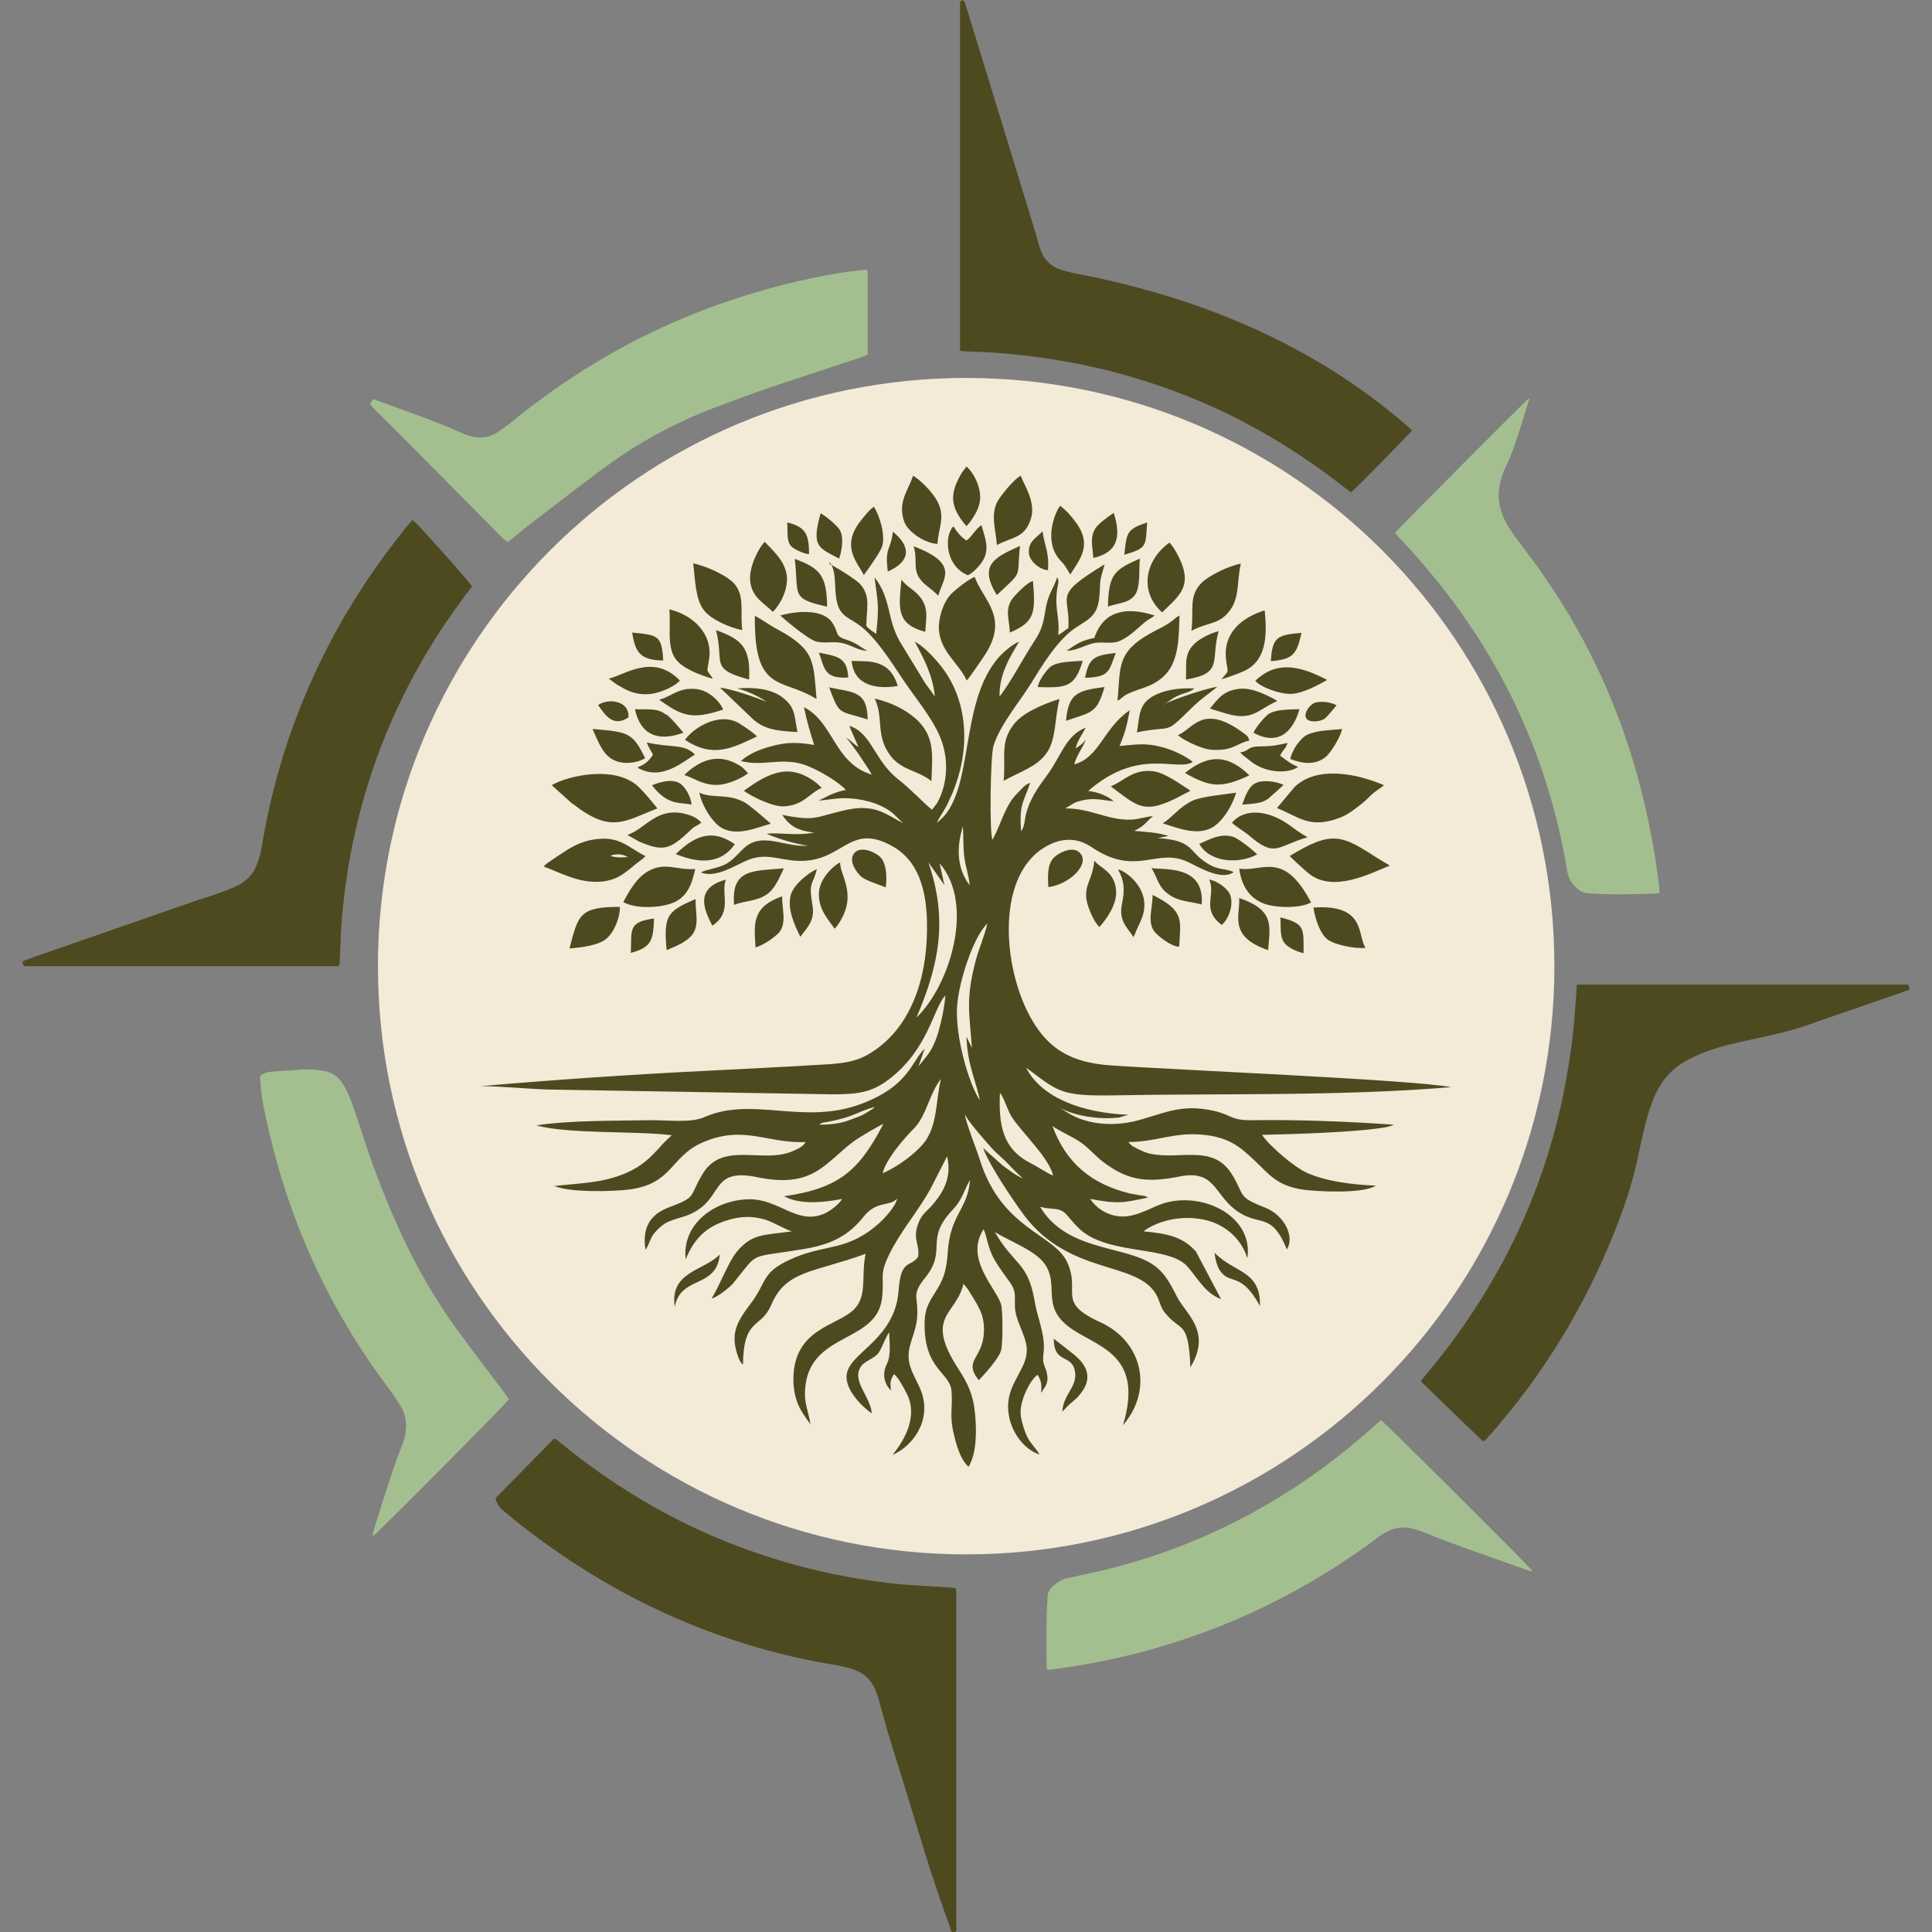
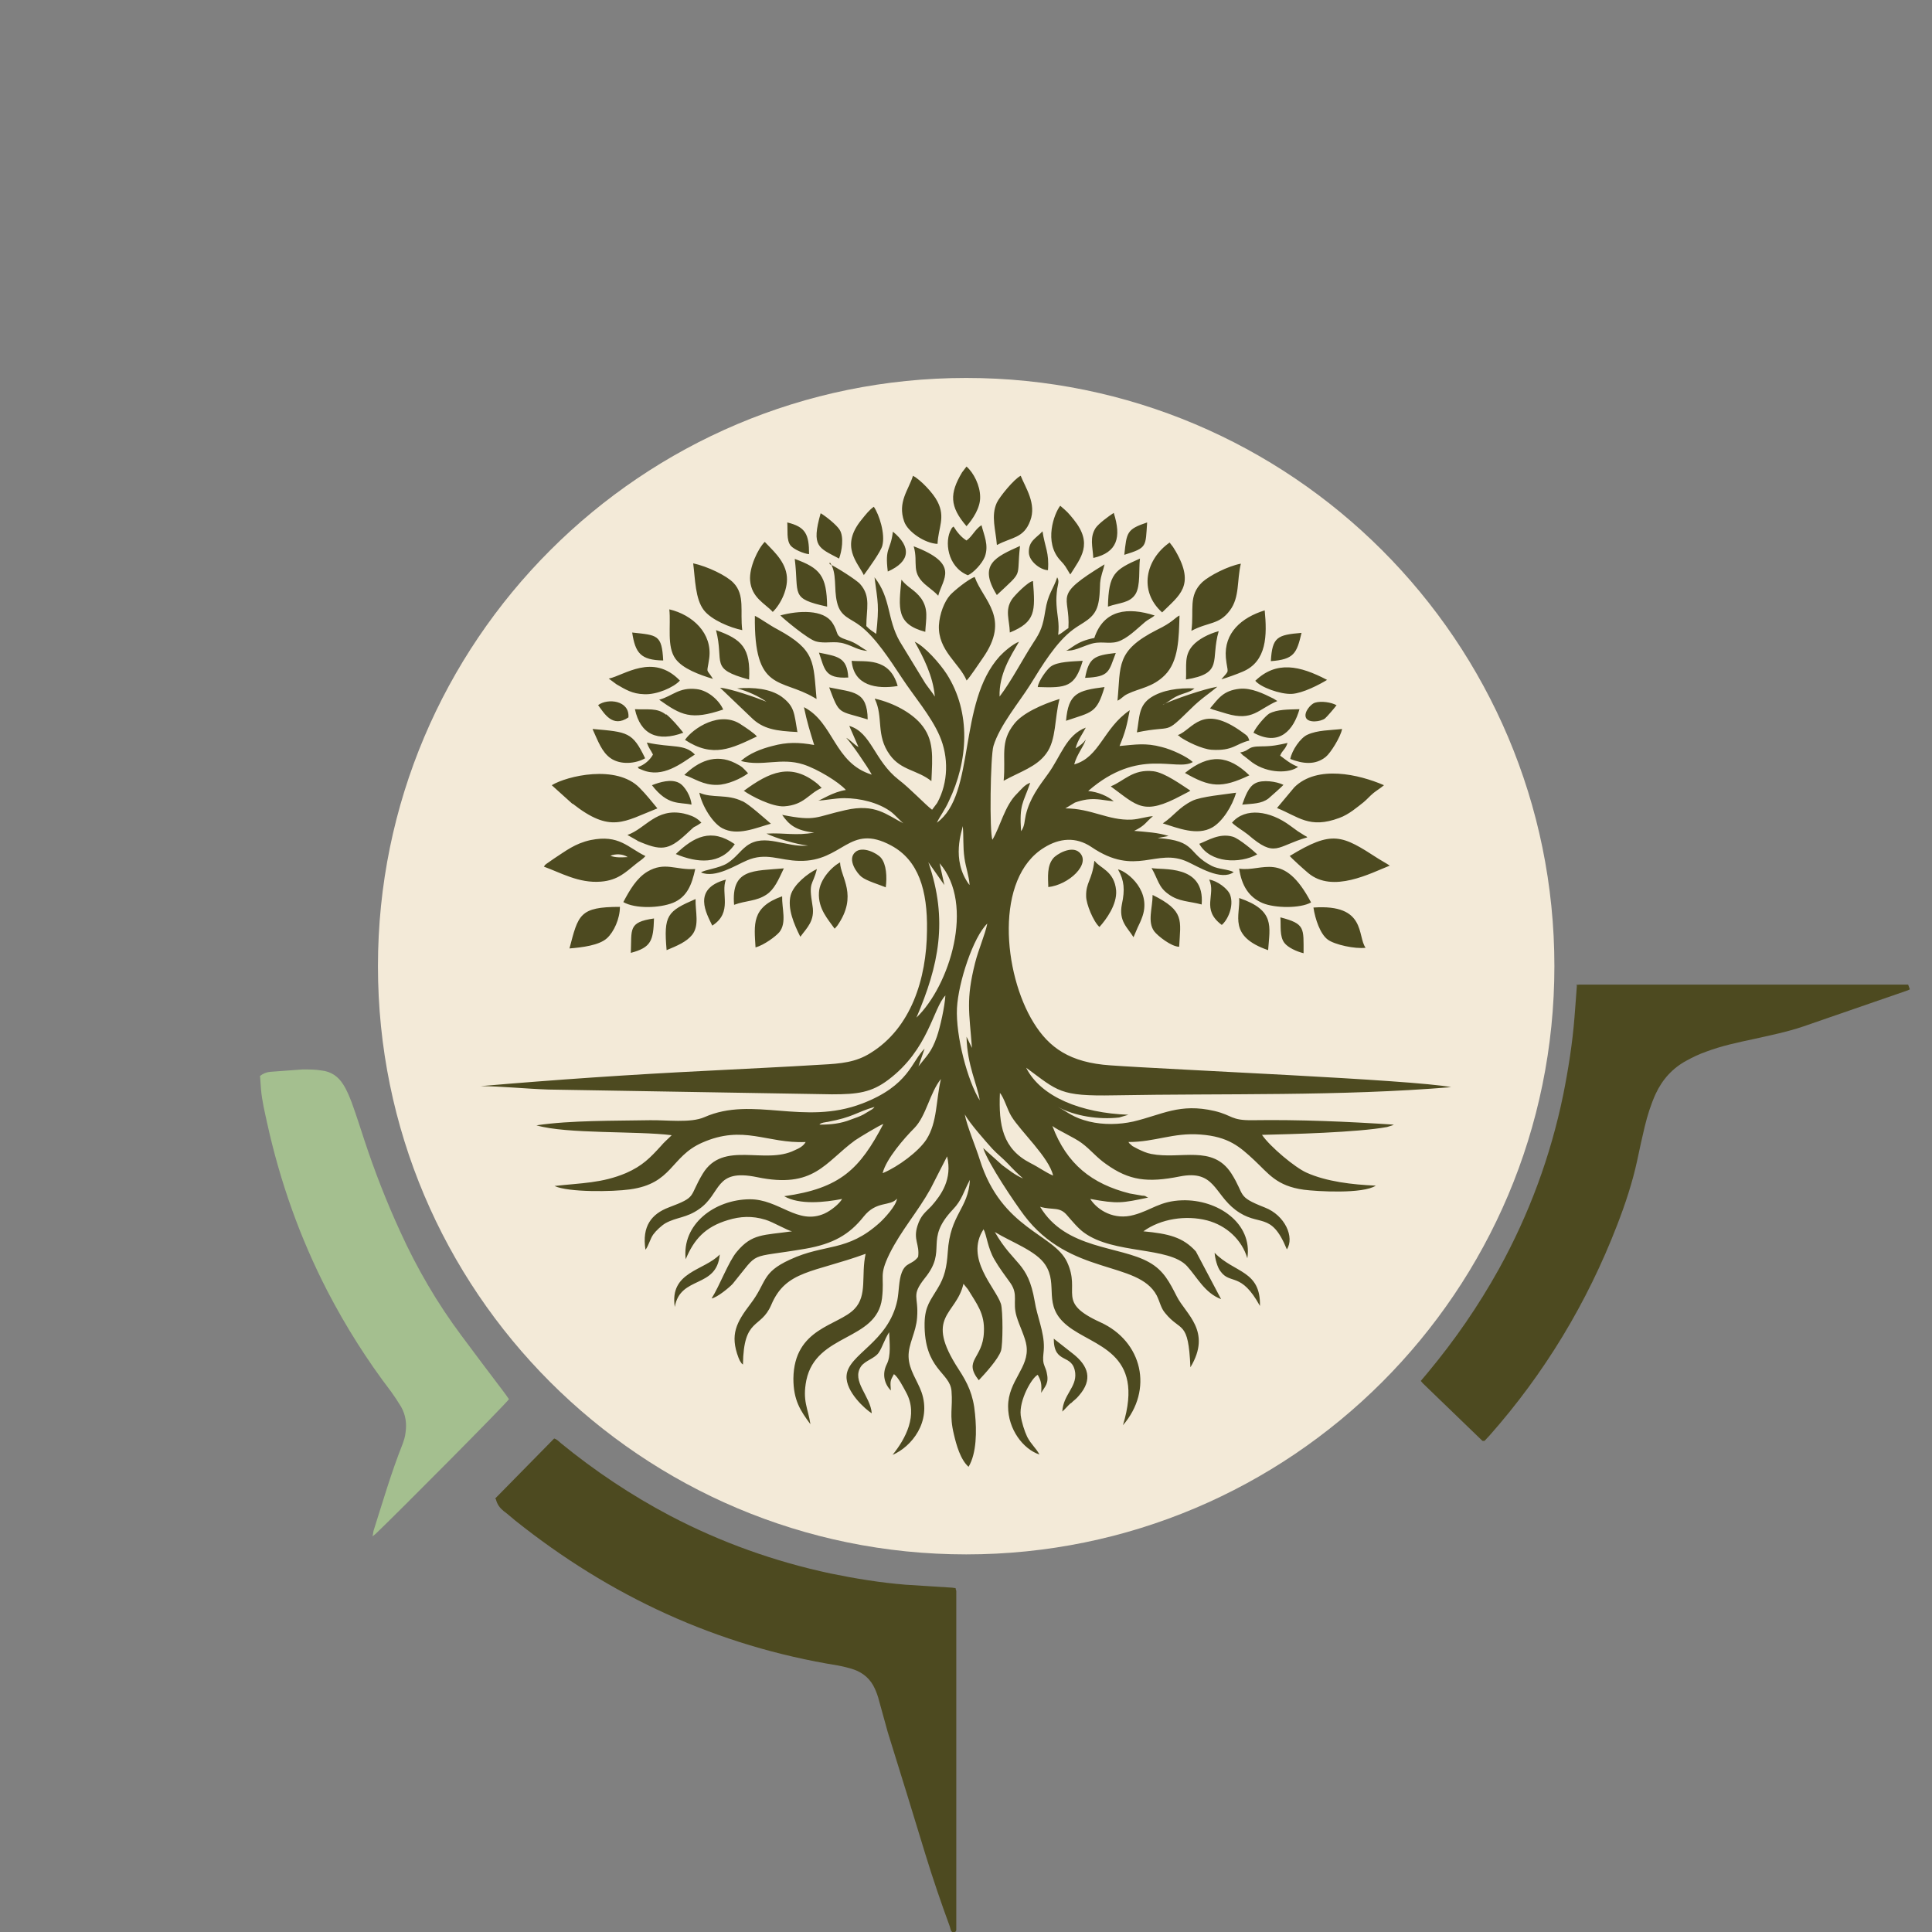
<svg xmlns="http://www.w3.org/2000/svg" data-bbox="6.5 0.1 553.9 566.9" viewBox="0 0 566.9 566.9" data-type="color">
  <rect x="0" y="0" width="566.9" height="566.9" fill="#808080" stroke="none" />
  <g>
    <path d="m145.3 439.7 17.3-17.6c.8.2 1.3.8 1.9 1.3 10 8.2 20.8 15.4 32.2 21.4 14.9 7.8 30.6 13.4 47 16.9 7.3 1.5 14.6 2.7 22.1 3.3 4.2.3 8.4.5 12.6.8.7 0 1.3.1 2 .2 0 .4.2.6.2.9v99.3c0 .6-.4.8-1 .8-.7-.3-.7-1.1-.9-1.7-2.6-7.1-5-14.1-7.2-21.3-3.6-11.9-7.3-23.8-11-35.7-.9-3.1-1.7-6.3-2.6-9.4-.3-1.2-.7-2.3-1.2-3.4-1.2-2.7-3.3-4.6-6.1-5.6-1.5-.5-3.1-.9-4.7-1.2-35.4-5.7-66.9-20.3-94.8-42.6-1.1-.9-2.2-1.9-3.3-2.7-1.1-.9-1.9-1.9-2.3-3.5Z" fill="#4d4a20" data-color="1" />
    <path d="M462.5 289c.4 0 .7-.1 1-.1h96.4c.2.5.3.9.5 1.4-.4.2-.8.4-1.2.5-10 3.5-20.1 6.9-30.1 10.4-4.7 1.6-9.7 2.6-14.6 3.7-4.7 1-9.4 2-13.9 3.7-2 .7-3.9 1.6-5.7 2.6-4.1 2.2-7.1 5.5-9.1 9.8-1.4 3.1-2.4 6.3-3.2 9.6s-1.5 6.6-2.2 9.9c-1.4 6.5-3.5 12.8-5.9 19-8.8 22.8-21.3 43.5-37.5 61.8-.5.5-1 1.1-1.4 1.5h-.6l-17.5-16.9c-.2-.2-.3-.4-.6-.7.7-.8 1.4-1.7 2.1-2.5 7.9-9.5 14.8-19.5 20.8-30.3 8.9-16.1 15.2-33.2 18.9-51.2 1.5-7.5 2.7-15.1 3.3-22.7.2-3 .5-6.1.7-9.3Z" fill="#4d4a20" data-color="1" />
-     <path d="M414.4 126.2c-1.2 1.5-16.6 17.2-18 18.3-.7-.6-1.4-1.1-2.2-1.7-15.1-11.8-31.5-21.3-49.5-28-10.6-3.9-21.4-6.9-32.5-8.8-6.7-1.2-13.4-2-20.1-2.5-2.8-.2-5.7-.3-8.5-.4-.6 0-1.2-.1-1.9-.2V.9c0-.4.2-.8.7-.8.4 0 .6.2.7.6.2.6.4 1.3.6 1.9 3.8 12.4 7.6 24.7 11.4 37.1l8.7 28.5c.4 1.2.6 2.4 1 3.5.2.8.5 1.5.8 2.3 1 2.4 2.8 4.1 5.3 5q2.25.75 4.5 1.2c20.5 3.9 40.2 10 58.9 19.2 13.9 6.9 26.8 15.3 38.5 25.5.5.4 1 .9 1.6 1.4Z" fill="#4d4a20" data-color="1" />
-     <path d="M7 283.5c-.2-.5-.3-.9-.5-1.2.2-.2.4-.3.5-.4 2.7-1 5.5-2 8.2-2.9 14-4.9 28-9.7 42-14.6 2.7-.9 5.4-1.7 8.1-2.7 1.6-.6 3.2-1.2 4.7-2 2.6-1.4 4.5-3.5 5.5-6.3.6-1.6 1-3.2 1.3-4.9 5.3-32.1 17.8-61.1 37.2-87.1 1.8-2.4 3.7-4.8 5.6-7.2.4-.5.9-1 1.4-1.6.4.3.7.6 1 .8 6.5 6.9 15.4 17 16.5 18.7-.5.7-1.1 1.5-1.7 2.2-8.2 10.9-15.2 22.5-20.9 35-6.1 13.4-10.4 27.3-13.1 41.7-1.4 7.7-2.4 15.5-2.8 23.4-.1 2.4-.2 4.9-.3 7.3 0 .5 0 1-.1 1.6-.3 0-.5.2-.7.2H7.1Z" fill="#4d4a20" data-color="1" />
-     <path d="M108.6 118.6c.3-.5.5-.9.8-1.4q.6 0 1.2.3c8.4 3.1 16.8 5.9 25 9.6.8.4 1.6.6 2.5.9 2.7.7 5.3.4 7.6-1 1.4-.9 2.8-1.9 4.1-2.9 7.8-6.4 15.9-12.2 24.5-17.4 17.4-10.6 36.1-18.2 55.8-23.2 5.6-1.4 11.2-2.6 16.9-3.5 2.4-.4 4.8-.6 7.2-.9.6.7.4 1.5.4 2.2v22.8c-.8.3-1.5.5-2.1.8-8.7 2.9-17.4 5.7-26 8.6-5.6 1.9-11.2 4-16.8 6.1-11.5 4.4-22.3 10.2-32.2 17.5-6.9 5.1-13.6 10.3-20.4 15.5-2.2 1.7-4.4 3.4-6.5 5.2-.5.4-1.1.8-1.7 1.3-.4-.4-.8-.7-1.2-1-7.7-7.7-15.3-15.5-23-23.2-4.8-4.9-9.6-9.7-14.5-14.5-.5-.5-1-1.1-1.5-1.6Z" fill="#a4bf8f" data-color="2" />
-     <path d="M409.5 156.2c1.1-1.4 37.8-38.3 39.2-39.4 0 .4 0 .7-.2 1-1.1 3.5-2.1 7-3.3 10.5-.9 2.9-2 5.8-3.3 8.5-.9 1.8-1.5 3.8-1.9 5.8-.6 3.2-.1 6.3 1.2 9.3 1.1 2.4 2.6 4.6 4.2 6.7 2.6 3.5 5.3 6.9 7.7 10.5 13.6 19.6 23.1 41 28.8 64.1 2.1 8.5 3.7 17.1 4.8 25.7.1 1 .2 2 .3 3.1-.4 0-.8.2-1.2.2-6.6.2-13.1.4-19.7-.1-1.1 0-2.1-.4-3-1.1-1.7-1.4-2.8-3-3.2-5.2-4.8-29.2-16-55.7-33.6-79.4-4.9-6.5-10.1-12.7-15.7-18.6-.4-.4-.7-.8-1.1-1.2l-.2-.4Z" fill="#a4bf8f" data-color="2" />
-     <path d="M405.1 416.6c.3.3.7.5.9.8 9 8.6 42.1 41.6 43.6 43.5-.3.4-.6 0-.9 0-10.3-3.7-20.6-7.1-30.7-11.2-.9-.4-1.9-.7-2.9-1-3-.9-5.9-.6-8.6 1-1.2.7-2.4 1.5-3.5 2.4-14.4 10.6-29.9 19.2-46.6 25.7-12.2 4.7-24.6 8.2-37.5 10.5-3.5.6-6.9 1.1-10.4 1.6h-1.3c0-.5-.1-1-.1-1.4 0-4.4-.1-8.8 0-13.2 0-2.3.2-4.6.3-6.9 0-1 .5-1.8 1.1-2.5 1.4-1.4 3-2.5 5-2.9 4-.9 8.1-1.7 12.1-2.7 26-6.6 49.3-18.5 70.1-35.4 2.9-2.4 5.8-4.9 8.6-7.4.3-.2.5-.4.8-.7Z" fill="#a4bf8f" data-color="2" />
    <path d="M149.3 410.6c-1.3 1.8-32.4 33.1-39 39.4-.2.2-.5.4-1 .8.2-.7.2-1.2.3-1.6 2.7-8.5 5.2-17.1 8.5-25.4.4-1.1.8-2.3.9-3.5.4-2.6 0-5.2-1.3-7.5-.9-1.5-1.9-3-2.9-4.4-7.1-9.3-13.3-19.1-18.7-29.5-8.1-15.7-13.9-32.1-17.7-49.3-.7-3.2-1.5-6.5-1.8-9.8-.1-1.3-.2-2.7-.3-4.1q1.35-1.05 3-1.2c3.2-.2 6.3-.5 9.5-.7 1.8 0 3.7 0 5.5.3 2.8.3 4.9 1.7 6.4 4.1 1.1 1.7 1.8 3.5 2.5 5.3 1.3 3.6 2.5 7.3 3.7 11 3 9.1 6.5 18.1 10.5 26.8 4.9 10.8 10.9 21.1 18 30.6 4 5.4 8 10.7 12.1 16.1.6.8 1.2 1.6 1.8 2.5Z" fill="#a4bf8f" data-color="2" />
    <path fill="#f3ead8" d="M456.1 283.5c0 95.324-77.276 172.6-172.6 172.6s-172.6-77.276-172.6-172.6 77.276-172.6 172.6-172.6 172.6 77.276 172.6 172.6" data-color="3" />
    <path d="M243.5 165c2.2 3.1 1.1 7.7 2.1 11.7 1 4.4 4 4.7 6.9 7 4.4 3.4 8.5 9.7 12.2 15.3 3.4 5.2 8.5 11.1 11 16.9 2.7 6.2 2.6 13.7-.7 19.7l-1.5 2c-1.9-1.4-6.5-6.3-9.8-8.8-7.2-5.6-8-13.9-14.5-15.8l2.7 6.2c-1.4-.8-2.4-2.1-3.6-2.7 1.4 1.4 6.3 8.5 7.5 10.8-11.1-3.4-11.1-15.3-19.9-19.8.9 4.4 1.8 7.2 3 11.1-4.5-.8-7.9-.9-12.3.3-3.2.8-6.8 2.2-9.2 4.4 6.4 1.7 11.7-1.1 18.3 1 4.1 1.3 10.5 5.2 12.5 7.5-3.9.6-7.3 3-8.1 3.1 1.7 0 4.9-.7 7.6-.7 4.7 0 10 1.3 13.6 3.9 1.3.9 3.5 3.5 4 3.6-5.2-2.6-8.4-6-17.2-4-9 2-8.5 3.4-18.6 1.4 2 2.9 4 4.6 9.4 5.2-5.4 1-8.7 0-14 .3 2.7 1.3 8.8 3.2 12.2 3.5-6.4.7-12.7-3.8-18 .1-2.1 1.6-3.2 3.5-5.7 5.1-2.4 1.5-6.7 1.9-7.7 2.7 4.2 1.8 10.3-2.2 13.4-3.5 5.7-2.5 9.6 0 15.4.1 12.9.3 14.6-11.2 27-4.5 8 4.3 10.7 13.1 10.5 24.9-.1 14.2-4.7 28.7-16.6 36-4.3 2.7-8.6 3.1-14.4 3.4-11.2.7-22.5 1.2-33.7 1.8-22.2 1.1-44.2 2.6-66.3 4.5 5.7 0 13.6.8 19.9 1l83.2 1.4c7.5 0 11.6-.5 16.6-4.3 11.8-8.9 13.1-21 16.7-24.7-.2 3.3-1.5 9.2-2.5 12.1-1.6 4.6-3 5.6-5.4 8.7l1.8-5.2c-3.9 3.8-4.5 10.8-18.3 16.1-17.2 6.6-32.1-2.3-46.3 4-4.1 1.8-11.1.8-16.1.9-10.4.2-23.1 0-33.2 1.5 8.9 2.6 29.5 1.6 39.7 2.9-1.4 1.4-2.1 1.9-3.2 3.2-3.1 3.4-5.4 5.8-10.2 7.9-7.1 3-13.1 2.9-21 3.8 4.1 1.9 17.1 1.7 22.1 1 12.6-1.7 11.9-9.6 21.2-13.7 12.2-5.4 19 .3 30.4-.2-.7 1.2-1.8 1.8-3.2 2.4-8.8 4.4-21-3-27 6.9-4.2 7-1.5 6.7-10 9.9-5 1.9-7.9 5.5-6.8 12.4.9-1.1 1.4-3.3 2.3-4.5.8-1.1 2.4-2.6 3.6-3.3 3.3-1.8 6.1-1.5 9.8-4.1 6.7-4.6 4.4-12 17-9.4 16.8 3.5 19.9-4.3 28.8-10.8 1.3-.9 7.3-4.5 8.3-4.8-6.9 13.2-12.6 18.9-29.1 21.2 4.5 2.6 11.9 1.8 17 .8-.8 1.4-3.2 3.4-5.2 4.3-7.9 3.5-13.3-4.3-22-4.2-10.2.1-19.9 7.3-18.7 17.6 2.4-5.8 5.7-9.5 12.4-11.5 3.6-1.1 7.1-1.3 11-.1 2.3.7 6.5 3.2 7.8 3.4-8.4 1.2-11.7.6-16.2 6-2.4 2.8-5 9.9-7.4 13.7 1.7-.3 5.3-3.3 6.2-4.3 8.2-10 3.9-7.3 21.4-10.3 8-1.4 12.8-4.1 17-9.4 3.8-4.8 7.8-2.9 9.8-5.3-.2 2.1-3.8 5.9-5 7-9.7 8.8-16.1 6.1-26.4 10.9-8.5 3.9-6.7 6.6-11.6 13-4.1 5.4-6.1 9-3.5 15.8.2.4.3.8.6 1.2.5.8.2.3.7.8.2-14 5.2-10.3 8.3-17.5 4.3-10.2 12.3-9.4 27.7-15-1.4 6.3.6 12.2-3.3 16.2-4.8 5-17.7 5.5-17.9 20.4 0 6.4 2.1 9.5 5 13.4-.7-4.7-2.4-6.8-1.2-12.9 2.9-13.9 20.6-11.4 22.2-24 .8-6.8-1-6.5 2.2-13.1 3.5-7 8.2-12.2 12-19l4.9-9.6c1.6 6.7-1.7 11.3-4.6 14.6-1.7 1.8-3.1 2.6-4.1 5.8-1.3 4.1.7 5.4.2 9.1-1.8 2.4-3.6 1.5-4.8 4.6-.9 2.3-.8 5.6-1.3 8.1-2.6 12.5-14.5 15.8-14.9 22.2-.3 4.7 5.6 9.9 7.4 11-.4-5.1-6-9.4-3.2-13.7 1.2-1.8 4.2-2.4 5.3-4.2 1-1.5 1.6-3.7 3-5.9.1 3 .6 6.9-.7 9.4-1.5 3-.6 5.9 1.2 7.7-.2-2.8-.2-2.8.9-4.8 1.2.8 2.8 3.9 3.6 5.4 3.6 6.6-.2 13.6-4 18.3 5.6-2.4 11.5-9.7 8.5-18.4-1.2-3.4-3.7-6.5-3.8-10.4-.1-3.8 2.2-7.1 2.5-11.5.5-6.4-1.9-6.3 2.3-11.6 6.8-8.4-.4-11 8.2-20.1 2.7-2.8 3.1-5.2 5-8.7-.5 8.6-5.8 10-6.5 21.2-.3 4.4-.9 7.3-3 10.7-2 3.4-3.7 5.1-3.8 10.1-.2 13.8 7.5 14.4 7.9 20 .4 5.1-.7 6.9.7 12.7.7 3 1.9 7.4 4.3 9.5 2.4-4 2.4-10.6 1.9-15.5-.5-5.7-2.2-9.1-4.8-13.1-10.3-15.8-.7-15.8 1.4-25.1l1.3 1.6c2.6 4.3 5 7.1 4.7 12.6-.3 7.9-6.2 8.1-1.5 14.1 1.9-2 5.7-6.2 6.5-8.6.6-1.7.6-11.9 0-13.8-1.5-4.7-10.7-13.3-5.1-21.9.9 1.6 1.2 5.5 3.2 8.9 1.5 2.6 3 4.5 4.7 6.9 2.4 3.5.5 5.5 1.8 9.8.8 2.7 2.6 6.2 2.9 8.6.9 6.4-5.4 10.2-5.4 17.8 0 6.7 4.4 12.5 9.2 14.1-1-1.9-2.4-2.9-3.6-5.2-.8-1.7-1.6-4.2-1.9-6.3-.5-4.4 3.2-11 5-11.9 1 1.8 1.2 2.8 1 5.3 1.2-2 2.4-2.8 1.6-6.1-.3-1.3-.9-2-1-3.4-.1-1.2.2-2.6.2-3.8.1-4.6-2-9.1-2.7-13.6-2-11.6-6-10.4-11.7-20.3 4.9 3 12.1 5.5 14.8 9.6 4 6-1 11.9 6.5 17.9 7.7 6.2 22.9 7.5 16.3 29.2 9-10.4 5.7-24.6-6.6-30.2-13.2-6-5.6-8.7-9.8-17.7-3.9-8.3-19.2-9.6-25.6-30-1.1-3.6-3.9-10.2-4.4-13.3 1.4 2.6 6.3 8.1 8.1 10.1 1.6 1.7 3 2.7 4.6 4.4 1.2 1.3 3 3.1 4.4 4.3-2.4-1-4.3-2.6-6.1-3.9l-4.8-4.3c-.5-.5-.3-.3-.8-.7 1.5 4.6 9.3 16.1 12 19.7 13.5 17.9 33.4 13.2 38.9 23.5 1 2 1.2 3.7 2.5 5.2 4.6 5.7 6.8 1.8 7.4 15.9 6.4-10.6-1.4-15.6-4-20.8-2.1-4.1-3.8-7.6-8.1-10-8.6-4.9-24.5-3.7-32-16.3 3.8 1.1 5.7-.2 8 2.6 1.3 1.5 3.2 3.8 4.9 5 8.8 6.4 24.8 4 30.2 9.8 3 3.3 5.2 7.9 10 9.7l-7.4-14c-3.8-4.2-8-5.2-15.4-5.9 5.1-3.7 12.5-4.8 18.7-3.2 5.7 1.5 10.2 5.7 11.8 11.1 1.6-10.3-8.7-17.3-19.1-17-6.6.2-9 2.9-14.2 4.3-5.7 1.6-10.6-1.3-12.8-4.7 8.2 1.5 9.3 1.2 17-.4l-.7-.3c-3.1-1.1 2.4.6-.7-.2l-4-.7c-11.1-2.8-18.5-8.6-22.7-19.8 1.7 1.3 6.3 3.3 8.6 5 2.7 2 4.3 4.2 7.2 6.2 6.7 4.8 12.1 5.5 21.6 3.6 10.2-2 10 5 16.3 9.8 7 5.3 10.4.1 15.1 11.6 2.3-3.5-.5-10-6.5-12.3-8.4-3.3-5.6-3.4-9.8-10-5.5-8.5-14.8-4-23.5-5.7-1.5-.3-2.5-.8-3.8-1.4-.5-.3-1.4-.7-1.7-.9l-1-.9c0-.2-.2-.2-.2-.3 7.9 0 13.1-2.8 21.1-2.2 8.3.6 11.6 3.6 15.8 7.5s6.5 7.6 14.6 8.7c3.8.5 17.3 1.3 21.1-1.2-7-.3-14.5-1.2-20.3-3.8-3.4-1.5-10.7-7.6-13.1-11.1 8.3-.2 28-.7 36.7-2.3l1.6-.5c0-.2.2 0 .4-.2-13.7-.9-27.6-1.5-41.4-1.3-6.5.1-5.8-1.4-11.2-2.7-10.3-2.4-15.4 1.1-23.9 3.1-4.1.9-8.7 1-12.9 0-4.8-1.2-6-2.6-9.2-4.3 5 2.7 12 3.8 18 3.1l2.7-.8c-13.8-.5-25.7-5.2-30-13.8 9.4 6.9 9.8 8.4 25.8 8.1 32.8-.6 66.2.3 98.9-2.4-11.3-2.2-82.1-5.1-100-6.4-11.9-.8-18-5.2-22.5-12.5-9-14.5-11.5-42.5 3.1-51.4 4.5-2.8 9.3-3.2 13.8-.2 13.2 9 19.1.1 28.3 4.4 2.9 1.3 9.8 5.7 13.5 3-1.8-.9-4.4-.8-6.4-1.8-7.4-3.8-4.3-7.4-15.9-8.2l3.2-.6c-3-1-6.7-1.2-10.1-1.5 3.3-1.6 3.4-2.6 5.5-4.3-1.5 0-4.1.9-6.3 1-6.8.3-11.8-3.3-19.4-3.3l2.8-1.7c1.1-.4 2.2-.7 3.5-.9 3.1-.4 5.1.3 7.9.5-1.8-1.5-4.5-2.7-7.5-3 14.9-13 25.9-5.6 30.7-8.5-1.7-1.6-6.2-3.7-9.1-4.4-4.8-1.3-7.8-.7-12.4-.3 1.8-4.4 2.1-5.9 3-10.5-7.8 5.3-8.8 13.8-16.3 15.9.8-3 2.7-5.1 3.4-7.3-.7 1-1.4 1.6-3 2.6.6-2.4 1.9-4 3-6.1-5.8 2.2-7.3 8.4-11.1 13.6-2.7 3.7-5.3 7.1-6.5 12-.4 1.7-.3 3.4-1.4 4.8-.5-8 .5-7.9 2.7-14.2-1.6.5-2.6 1.9-3.9 3.2-3.6 3.5-4.9 9.7-7.2 13.5-.9-2.1-.6-24.5.3-27.5 1.8-6 7.6-12.9 10.8-18 3.4-5.5 7.6-12.5 12.6-16.2 2.8-2.1 6.1-3.1 7.2-7 .6-2.1.6-4.4.7-6.6.2-2.3.9-3.6 1.3-5.5-15.6 9.5-10 8.8-10.6 18.7-1.2.7-1.7 1.4-3 2 .4-3.6-.3-5.5-.5-8.9-.1-1.6 0-3 .2-4.6.2-1.3.7-2.3 0-3.4-1.1 3.5-2.7 4.7-3.5 9.9-.7 4.4-1.3 6-3.5 9.3-3.3 5.1-6.4 11.2-9.9 15.8-.2-6.6 3.2-11.8 5.7-16.1-1.9.7-4.6 3.1-5.7 4.3-12.4 13.7-6.9 40.5-18.4 48.8 1-2.1 2.4-3.8 3.5-6.3 5.7-11.8 6.6-26-.6-37.3-2-3.1-6.4-8.1-9.4-9.5 2.4 4.3 5.4 10 5.9 16.1-.8-1.3-1.9-2.6-2.8-3.9l-7.5-12.3c-3.8-6.7-2.5-12.6-7.4-18.8 1 7.6 1.4 8.2.5 16.6-1.1-.8-1.9-1.2-2.9-2.3 0-5 1.4-8.7-1.8-12.3-1-1.2-7.2-5.1-9-5.9m41 94.1c-5.5-7.4-2-16.1-1.9-17.2.3 3.1 0 6 .5 9.4.4 2.8 1.3 5.1 1.5 7.8Zm-15.5 39c6.5-15.2 9.4-28.5 3.5-45.6l4.7 6.7-1.4-6.4c10.5 12.1 2.9 36-6.8 45.3m18.6 24.3c-3.6-5.7-7.1-19-6.7-27.1.4-7.6 4.8-20.9 8.9-24.8-.7 3.4-2.6 7.6-3.6 11.6-2.7 10.8-1.7 14.3-.9 24.9l-1.6-3.3c.2 8.5 3.2 14 3.9 18.8ZM259 344.2c1-4.1 6.3-10.2 9.3-13.2 3.5-3.6 4.5-10.3 7.8-14.4-1.5 6.2-1 12.7-4.3 17.8-2.3 3.5-8.2 7.9-12.7 9.8Zm-18.5-14.3c.4-.2 0-.2 1.1-.5.2 0 .9-.2 1.2-.2 7.6-1.4 8.3-2.8 13.8-4.4-.3.4-.2.3-.7.7l-2.5 1.5c-1.1.6-2.3 1-3.7 1.5-3 1.2-5.9 1.5-9.2 1.5Zm43.1-130.2c.9-.8 3.7-5.1 4.7-6.5 8.4-11.9.2-16.9-2.3-23.9-2 .7-6.1 4.1-7.2 5.3-1.7 1.9-3.1 5.5-3.3 8.9-.3 7.4 6 11.1 8.1 16.1Zm91.1 37.4c6.3 2.5 9.5 6.2 18.3 2.9 2.8-1 5.3-3.2 7.1-4.6 1.2-1 1.7-1.7 2.9-2.7 1-.8 1.9-1.3 3.1-2.3-7.4-3.2-19.6-6-26.3.6zM168 235.8c11.2 8.8 15 5.3 24.9 1.4-1.5-1.8-3.3-4.1-5.2-6-6.8-7-21.4-3.5-25.8-.8l6.1 5.5Zm71.6-30.7c-1-10.9-.2-14.3-11.4-20.4-2.5-1.3-4.7-3-6.7-4-.3 22.5 7.6 18.2 17.4 24zm88.3.5c1.3-.6 1.5-1.3 3-2 3.5-1.7 7.3-1.9 10.9-5.5 4.1-4.1 4.1-11 4.3-17.5-1.3.6-2 2-6.6 4.2-12.2 6.2-10.6 10.5-11.6 20.8m-168.3 48.7c5 1.8 10.2 4.9 16.7 4.4 5.1-.4 7.4-2.9 10.3-5.2 1.1-.9 1.9-1.3 2.8-2.3-5.2-2.5-7.7-6.4-16.1-4.7-4.6 1-7.3 3.2-10.7 5.4l-2.3 1.6c-.6.5-.2.1-.7.8m19.5-3.2c1.5-.6 3.6-.6 5.1.4-1.9.1-3.6.2-5.1-.4m199.3 0c.4.6 4.4 4.2 5.5 5.1 7.2 6 18.3 0 23.9-2.2-1.2-.8-2.2-1.3-3.3-2-10.8-7-13.5-8.5-26.1-.8Zm-121.7-46c2.6 5.4.2 10.6 4.4 16.4 3.3 4.6 8.1 4.4 12.2 7.7.3-7.2.9-12.2-3.2-16.9-2.7-3.1-7.7-6-13.4-7.3Zm37.8 24c4.9-2.7 9.7-4.1 12.5-8 3-4 2.4-10.4 3.9-16-5.2 1.6-10.9 4.2-13.3 7.3-4.3 5.4-2.4 9.4-3.1 16.7m-76.7-44.2c-.7-5.4.9-10.3-2.6-13.9-2-2.1-7.6-4.8-11.8-5.7.6 4.7.6 10.4 3.1 13.7 2.2 2.9 7.8 5.2 11.3 5.9m-34.9 79.8c3.5 2 10.6 1.8 14.6.2 4.1-1.7 5.5-5.3 6.5-9.9-5.7.4-8.9-2.3-14.1.8-3.1 1.9-5.1 5.3-7 8.9m166.7-79.6c5.1-2.7 8.1-1.7 11.3-6 2.9-3.9 2-8.7 3.2-13.7-3.8.7-9.2 3.5-11.3 5.4-4.2 4-2.4 8.1-3.2 14.2Zm14 69.7c.7 5.1 2.9 8.5 6.9 10.2 3.6 1.5 11 1.6 14.2-.2-8.1-15.4-14.2-8.9-21-9.9Zm-154.4-55.6c-2.1-3.4-1.8-1.1-1.1-6 1-7.4-4.9-12.8-11.7-14.4.5 4.8-.8 10.9 1.8 14.5 2.1 2.9 7 4.7 11 5.9m24.8 15.7c-1-5.7-.8-7.6-4.7-10.5-3.3-2.3-8.1-2.8-13-2.4 3.1.8 6.3 2.3 8.6 3.9-3-1.2-10.3-3.8-13.6-4.1l9.1 8.7c3.5 3.5 7.4 4 13.7 4.3Zm41.1-55.3c.2-4.8 2.4-7.7 0-12.4-1.3-2.6-5.1-6.5-7.2-7.6-1.3 4.2-4.6 7.7-2.6 13.4 1 3 6.1 6.5 9.9 6.6Zm83.4 39.7c1.4-.4 4.5-1.5 6.1-2.2 7.2-3 7.2-10.8 6.5-18-6.8 2.1-12 6.6-11.4 13.9.5 4.9 1.3 3.3-1.3 6.3Zm-17.3 7.5c1.2-.5 2.6-1.8 4.1-2.5 2.1-1 3.8-1.1 5.2-2.3-4.8-.2-9.4.5-12.7 2.6-3.7 2.4-3.4 5.6-4.2 10.3 11.1-2.3 7.6 1.1 15.9-7 2.9-2.9 5.5-4.5 7.7-6.4-4.1.7-12.7 3.7-15.9 5.2Zm-48.6-46.9c4.2-2.3 7.8-1.9 9.7-7.1 1.9-5-1.4-9.7-2.8-13.2-2 1-6.2 6.2-7 7.9-1.8 3.9-.3 8.1 0 12.3Zm48.4 19.8c5-5 9.8-7.8 4-17.9-.3-.5-.5-.8-.8-1.3l-1-1.3c-7 4.9-9.2 14.2-2.2 20.5M218.2 232c2.2 1.6 8.4 4.8 11.9 4.6 5.9-.4 7.1-3.7 11-5.4l-1.1-1.1c-7.9-6.5-14.2-3.6-21.8 2Zm107.8-1.2c7.8 5.7 9.5 8.6 20.7 2.6l2.3-1.2c0-.1.2-.1.3-.2-2.5-1.6-7.5-5.3-10.9-5.7-6-.7-8.6 2.9-12.4 4.4Zm-99.3-51.2c2.4-2.3 4.8-7.1 4.1-11.1-.7-4.3-4.5-7.4-6.4-9.5-2 2-4.6 7.5-4.3 11.3.4 5.1 4.4 6.8 6.6 9.2Zm114.5 62c4.5 1.4 10.1 3.7 14.5 1.2 3-1.7 5.9-6.3 7-10.2-3.2.5-10.3 1.1-12.9 2.4-4 2-5.2 4.3-8.6 6.6m-123.4-6.5c-4.4-2.2-8.9-.8-12.6-2.5.8 3.9 3.9 8.9 6.7 10.4 4.5 2.4 9.9-.1 14.3-1.3-2.1-1.8-6.3-5.6-8.3-6.6Zm143.7 6.3c1.2 1.2 3.2 2.3 4.7 3.5 8.1 7 8.3 3.4 17.4.8-.5-.5.1 0-.9-.6l-1.9-1.2c-1-.7-1.5-1.1-2.2-1.6-5.9-4.4-13.2-5.5-17.1-.9M187 246.7c6.9 3 9.1 2.9 14.3-1.9 3.8-3.5 1.1-1.1 4.5-3.4l-.7-.7c-1.3-1.1-2.8-1.6-4.5-2-8.1-1.7-11.1 4.4-16.5 6.3l3 1.7Zm14-29.6c8.2 5.4 13.7 2.5 21.1-1-.7-.9-3.4-2.7-4.5-3.4-6.2-4.4-14.3 1-16.6 4.4m145.2-.9c2 1.4 6.5 3.6 9.3 3.8 6.4.4 7.1-1.8 11.1-2.7-.5-1.4-.5-1.3-2-2.4-11.9-8.7-14.6-.8-19 .8l.6.4Zm-32.1-47.7c3-4.8 6.7-8.9 1-16-1.7-2.1-1.9-2.3-4-4.1-1.8 2.3-4.9 10.7 0 16 1.6 1.7 1.5 1.8 2.9 4.1Zm71.3 97.8c.5 3.4 2 7.8 4.2 9.4 2 1.5 8 2.8 11.1 2.4-2.5-3.4.3-12.9-15.3-11.8m-131.9-97.6c1.3-1.8 5-6.9 5.4-8.6.9-3.4-.9-9.1-2.5-11.4-1.3.9-2.4 2.3-3.6 3.8-6.4 7.8-1.1 12.6.7 16.3Zm-86.4 109.6c3.7-.3 8.7-.9 11-3 2-1.8 3.8-5.7 3.8-9.2-11.9 0-12.2 2.3-14.8 12.2m116.5-119.7c-1.6-1-2.8-2.5-3.8-4.1-.8.7-.2 0-.7.8-2 3.4-1.2 11 4.9 13.5 1.6-.7 4.2-3.4 5-5.5 1.2-3.4-.3-6.3-1-9.2-1.9 1.2-2.7 3.3-4.4 4.5m-37 94.4c-2.4 1.2-6.1 5-6.3 8.9-.3 4.8 2.8 8 4.6 10.6l.2-.2.6-.7c6.2-8.9.9-14.2.8-18.5Zm-68-53.9 2.3 1.7c2.6 1.5 4.6 2.8 8.1 2.9 3.7.2 8.7-2 10.5-4-7.9-8.2-16.4-1.5-20.8-.6Zm142.5 53.6c-.7 5.7-2.5 6.2-2.4 10.3 0 2.2 2.1 7.4 3.9 9 2-2.2 5.2-6.6 4.9-10.7-.5-5.8-4.9-6.6-6.3-8.7Zm47.2-53c1.4 1.9 7.4 4.1 10.8 3.9 3.2-.2 8-2.7 10.3-4.1-8-4.2-14.9-5.7-21.1.3Zm-47.2-12.5c-5.4 1-6.8 3.3-8.3 3.7 2.3.2 4.6-1.1 6.8-1.8 3.3-1.2 5.5 0 8.3-.8 2.9-.9 5.6-3.7 8.1-5.8.8-.7 1.9-1.1 2.8-1.9-7.8-2.5-14.9-1.8-17.7 6.6m-92.1-6.6c.7.8 8.1 7 10.4 7.6 2.8.8 5.5-.3 8.5.7 2.4.7 3.9 1.9 6.6 2.1-2-1.1-3.3-2.4-5.9-3.2-4-1.3-2.2-1.8-4.4-5.1-2.6-3.9-9.8-3.6-15.3-2.1Zm126 27.2c.4.3 0 0 .9.4l4 1.2c7.7 2.3 9.3-1.3 14.9-3.7l-1.1-.7c-3-1.5-6.5-3.2-9.9-2.9-4.9.5-6.3 2.9-8.7 5.7Zm-161.6-2.5c6.5 4.6 9.3 6.1 18.8 2.9-1-2.4-4.2-5.6-7.8-6-5.2-.6-7 2-10.9 3.1Zm170.2 58.2c.4 5-3.4 11.2 8.5 15.3.5-7 2.1-11.7-8.5-15.3m15-40.8c3.6 1.4 7.3 1.9 10.4-.6 1.4-1.1 4.4-5.9 4.8-8.2-3.4.4-7.2.3-10.2 1.7-2 .9-4.5 4.5-5 7.1m-163.2 42.8c3.5-1.3 6.5-1 9.5-3 2.3-1.5 3.5-4.3 5.1-7.7-8.9.8-15.5 0-14.6 10.7m4.1-38.6c-1.5-1.6-1.6-1.9-3.8-3-5.8-2.9-10.9-.4-14.9 3.5 3 1 5.5 3 9.6 2.9 3 0 7.2-1.9 9.1-3.4M173.9 214c1.6 3.5 2.7 6.7 5.3 8.5 2.9 2 7.3 1.6 10.1 0-3.7-7.7-5.1-7.7-15.4-8.6Zm164 40.7c2 3.5 2 5.6 5 7.7 3 2.2 6 2 9.7 3 1-12-11.8-10-14.7-10.7m-142.3 24.1c3.1-1.3 5.8-2.4 7.5-4.5 2.2-2.8.9-6.7 1-10.5-8.3 3.6-9.4 4.7-8.5 15m171-51.3c-6.1-5.9-11.7-6.5-18.9-.7 7.3 4.2 10.7 4.6 18.9.7m-83-73.1c1.8-2 4.1-5.4 4-8.6 0-3.3-1.9-7.1-4-8.9l-1.3 1.7c-3.7 6.2-3.7 10 1.3 15.8m54.6 108.3c0 3.7-1.6 7.8.5 10.6 1 1.3 5 4.5 7.3 4.5.4-7.8 1.7-10.5-7.8-15.2Zm-103.3 12.1c1.8-2.5 4.3-4.6 3.5-9.1-1.2-7.3 0-5.5 1.3-10.7-2.6 1.2-6.8 4.5-7.7 7.7-1 3.9 1 8.5 2.8 12.1Zm113-75.4c11.3-1.8 7.2-5.6 9.7-14.2-3 .8-6 2.4-7.6 4.2-2.6 2.9-1.8 5.8-2 10Zm-128.1 0c.5-9.3-2.1-11.8-9.7-14.5 2.5 9.7-2.1 11.3 9.7 14.5m108.3 55.8c1.8 3.2 2 5.9 1.1 10.1-1 5 1.6 6.8 3.4 9.7l1.2-2.8c.5-1.1.8-1.6 1.2-2.7 3.2-7.9-4.1-13.7-6.9-14.4Zm-3-77.2c3.4-1.2 6.4-1 8.1-3.7 1.5-2.5.9-7.3 1.3-10.4-7.5 3.3-9.2 4.5-9.4 14.1m-82.4 0c-.1-9.1-2.1-11.3-9.5-14 1.3 10.5-1.5 11.6 9.5 14m-21 100c2.5-.7 5.9-3.2 7-4.5 2.2-2.8.7-6.9.8-10.5-9.1 3.2-8.2 8.3-7.8 15.1Zm-23.4-27.4c6.2 2.6 13.1 3.3 17.3-2.9-6.9-4.8-12-2.2-17.3 2.9m-8.5-32.7c.7 1.9 1 1.9 1.8 3.5-.8 1.5-2.5 3.1-4.5 3.7.8.7-.6 0 1.3.8 6.1 2.6 11.6-2 15.5-4.5-3.1-3.2-6.6-1.9-14-3.5Zm162.1 29.7c3.2 5.7 11.9 5.9 17 3.1-1-1-5.4-4.7-7.2-5.2-3.9-1.1-7.2 1.1-9.8 2.1m23.7-25.8c.7-1.8 1.5-1.7 2.2-3.8-2.7.6-4.5 1-7.6 1-4.6 0-3.1 1.2-6.3 1.8l.3.3.5.5s.2.2.3.2l2.4 1.9c4.7 3.4 11.1 3.2 13.5 1.3-2.2-.8-3.8-2.2-5.3-3.3Zm-83.1-47.2c8-7.5 5.7-4.6 6.8-14.4-7.1 3.2-12.4 5.4-6.8 14.4m-17.2.2c1.3-5 6.5-9.3-7.2-14.5 1.5 5.1-1.2 7.7 4.1 11.8 1.2 1 2.1 1.6 3.1 2.7m32.2 85.5c6.1-.6 12.8-6.9 9.2-10.2-2.3-2.1-6.8.6-7.7 1.8-1.8 2.2-1.5 5.4-1.4 8.4Zm-36-74.9c.2-3.9 1-6.6-1.2-9.8-1.9-2.6-3.9-3.1-5.8-5.5-.8 8.4-1.6 13 7 15.3m24.8.2c7.6-3.1 7.5-6.2 6.8-15.1-1.4.1-5.5 4.3-6.2 5.4-2.1 3.2-.7 5.9-.6 9.6Zm-36.4 74.8c.4-3.1.2-6.8-1.4-8.7-1.2-1.4-5.4-3.5-7.5-1.7-2.6 2.2.6 6.4 1.8 7.3 1.5 1.2 5.3 2.3 7.2 3.1Zm-64.5-50.7c-2.6-2.1-5.4-1.4-9.1-1.6 1.6 7.4 6.6 9.7 14.2 6.9-1.5-1.9-3.4-4.1-5-5.4Zm172.4 5.3c7.7 4.2 11.8-.9 13.5-6.9-3.1.1-6.5 0-8.9 1.3-1.1.7-3.9 3.9-4.6 5.6m-104.4-13.7c-2.4-8.6-9.7-7-13.5-7.4.6 7.3 7.3 8.4 13.5 7.4m-17.2-37.4c.8-2.1 1.5-6.3.2-8.4-.9-1.5-4.2-4.1-5.6-4.9-2.8 9.9-.6 10.1 5.4 13.3m58.3 37.7c8.5.3 10.9 0 13.2-7.7-2.9.2-7.4.2-9.4 1.7-1.1.8-3.6 4.2-3.8 6m16.4-37.9c6.9-1.6 8.2-6 5.9-13.2-1.4.9-4.4 3.1-5.3 4.4-1.8 2.8-.9 5.4-.7 8.8Zm-6.7 248.1c1-1 1.5-1.2 2.4-2.3 4.1-4.7 2.8-8.7-1.8-12.3l-5.6-4.4c0 7.8 5.6 4.1 6.3 10.1.4 4.2-3.5 6.3-3.8 11.3.9-.8 1.6-1.7 2.5-2.5Zm-1.4-200.3c7.6-2.6 9-2.1 11.3-9.9-8 1-10.6 1.9-11.3 9.9m-58.2-.4c-.1-8.4-4.2-7.9-11.3-9.4 3.1 8.3 2.6 6.7 11.3 9.4m100.2 47c2.1 4.4-2.5 8.7 3.7 13.3 1.7-1.4 3.6-5.4 2.5-8.7-.6-1.9-3.9-4.3-6.2-4.6M209 271.6c6.1-3.9 2.4-9.5 4-13.5-10.1 2.7-5.6 10.1-4 13.5m-14.4-77.8c-.4-7.6-1.7-7.4-9.1-8.2.9 6 2.5 8.1 9.1 8.2m175.1 189.5c.3-10.6-7.5-9.7-13.3-15.7.1 1.6.8 4.3 1.7 5.4 2.9 4.1 6 0 11.6 10.2Zm6-114.1c.2 2.4-.3 5.6 1.2 7.5 1 1.3 3.5 2.5 5.6 3 0-7.4.5-8.6-6.7-10.5Zm-2.8-75.2c6.8-.5 7.6-2.3 9-8.3-7.1.6-8.6 1.2-9 8.3m-8.4 42.1c3-.3 5.6-.2 7.7-1.8.4-.3 4.4-3.9 4.4-4-2-1-6.1-1.6-8.2-.5-2.1 1-3.1 4.1-3.9 6.3m-179.4 43.5c6-1.6 6.6-3.6 6.8-10.1-7.7 1.1-6.5 3.2-6.8 10.1m6.2-49.2c4.7 6.1 8 4.9 11.6 5.7-.1-2.2-1.9-5.5-3.7-6.4-2.3-1.2-5.6-.2-7.9.7m6.7 153.1c1.6-9.3 12.3-5.3 13.2-15.4-4.6 4.8-14.8 5-13.2 15.4m109.5-216.2c.4-5.2-.9-6.7-1.6-11.4-1.8 2-4.2 2.8-4 6.4.2 2.5 3.4 4.9 5.5 5Zm-47 .4c6.6-2.9 7-7.2 1.5-11.7-.7 5.8-2.4 4.4-1.5 11.7m-23.1-5.1c0-5.8-1-8-6.4-9.3.2 2.2-.3 5.2 1 6.8.9 1.1 3.9 2.4 5.4 2.5m92.5.2c6.8-2.1 6.2-2.4 6.7-9.5-6 2-6 2.9-6.7 9.5m-81 36c-.3-6-3.2-6.2-8.6-7.3 1.7 4.8 1.6 7.7 8.6 7.3m69.5.1c7.3-.3 6.9-1.9 9-7.3-6.3.7-7.9 1.4-9 7.3m73.7 8c-1.4-.8-4.4-1.3-6.3-.7-1.2.4-3.3 2.8-2.6 4.4s4.3 1.2 5.6.2c.6-.5 2.9-3.2 3.4-3.9Zm-216.6 0c1.8 2.4 4.2 6.8 8.9 3.6.4-5-6.1-5.7-8.9-3.6m133.4 138c-2.1-.9-4.1-2.4-6.5-3.6-8.2-4.2-9.4-11.1-9-20.6 1.2 1.3 2.2 5 3.4 6.9 2.7 4.4 11 12 12.2 17.3Z" fill="#4d4a20" fill-rule="evenodd" data-color="1" />
  </g>
</svg>